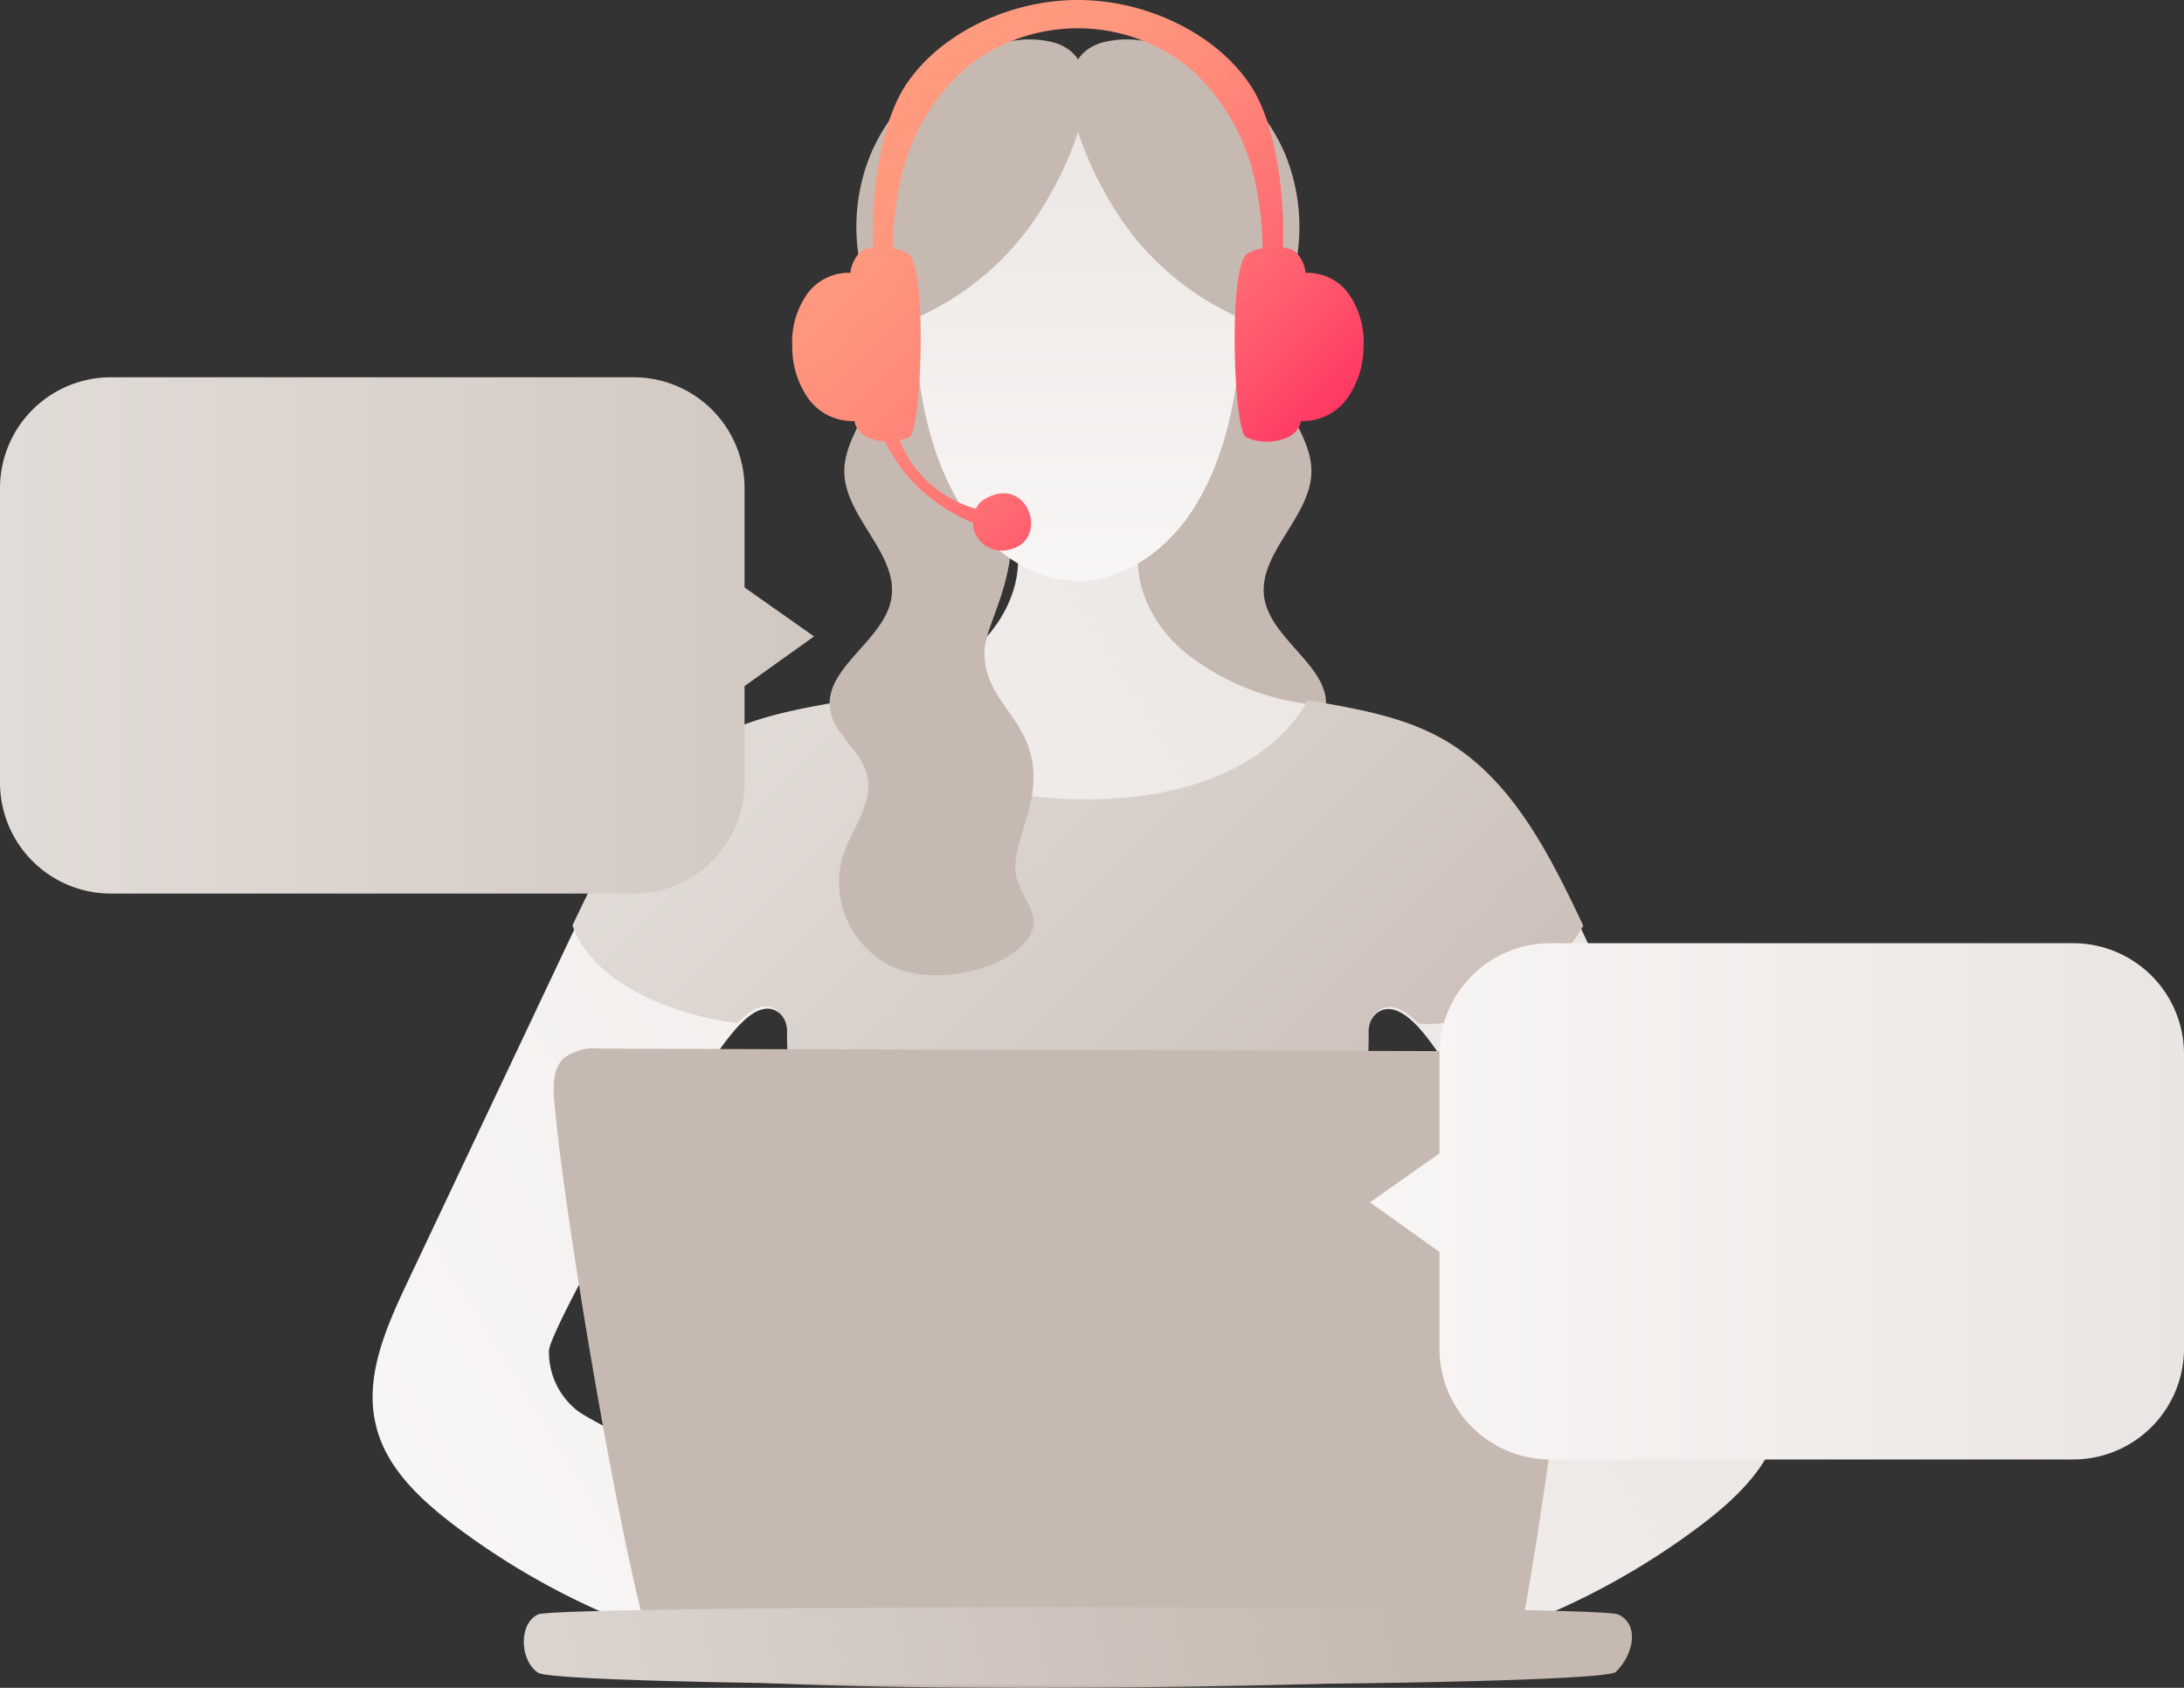
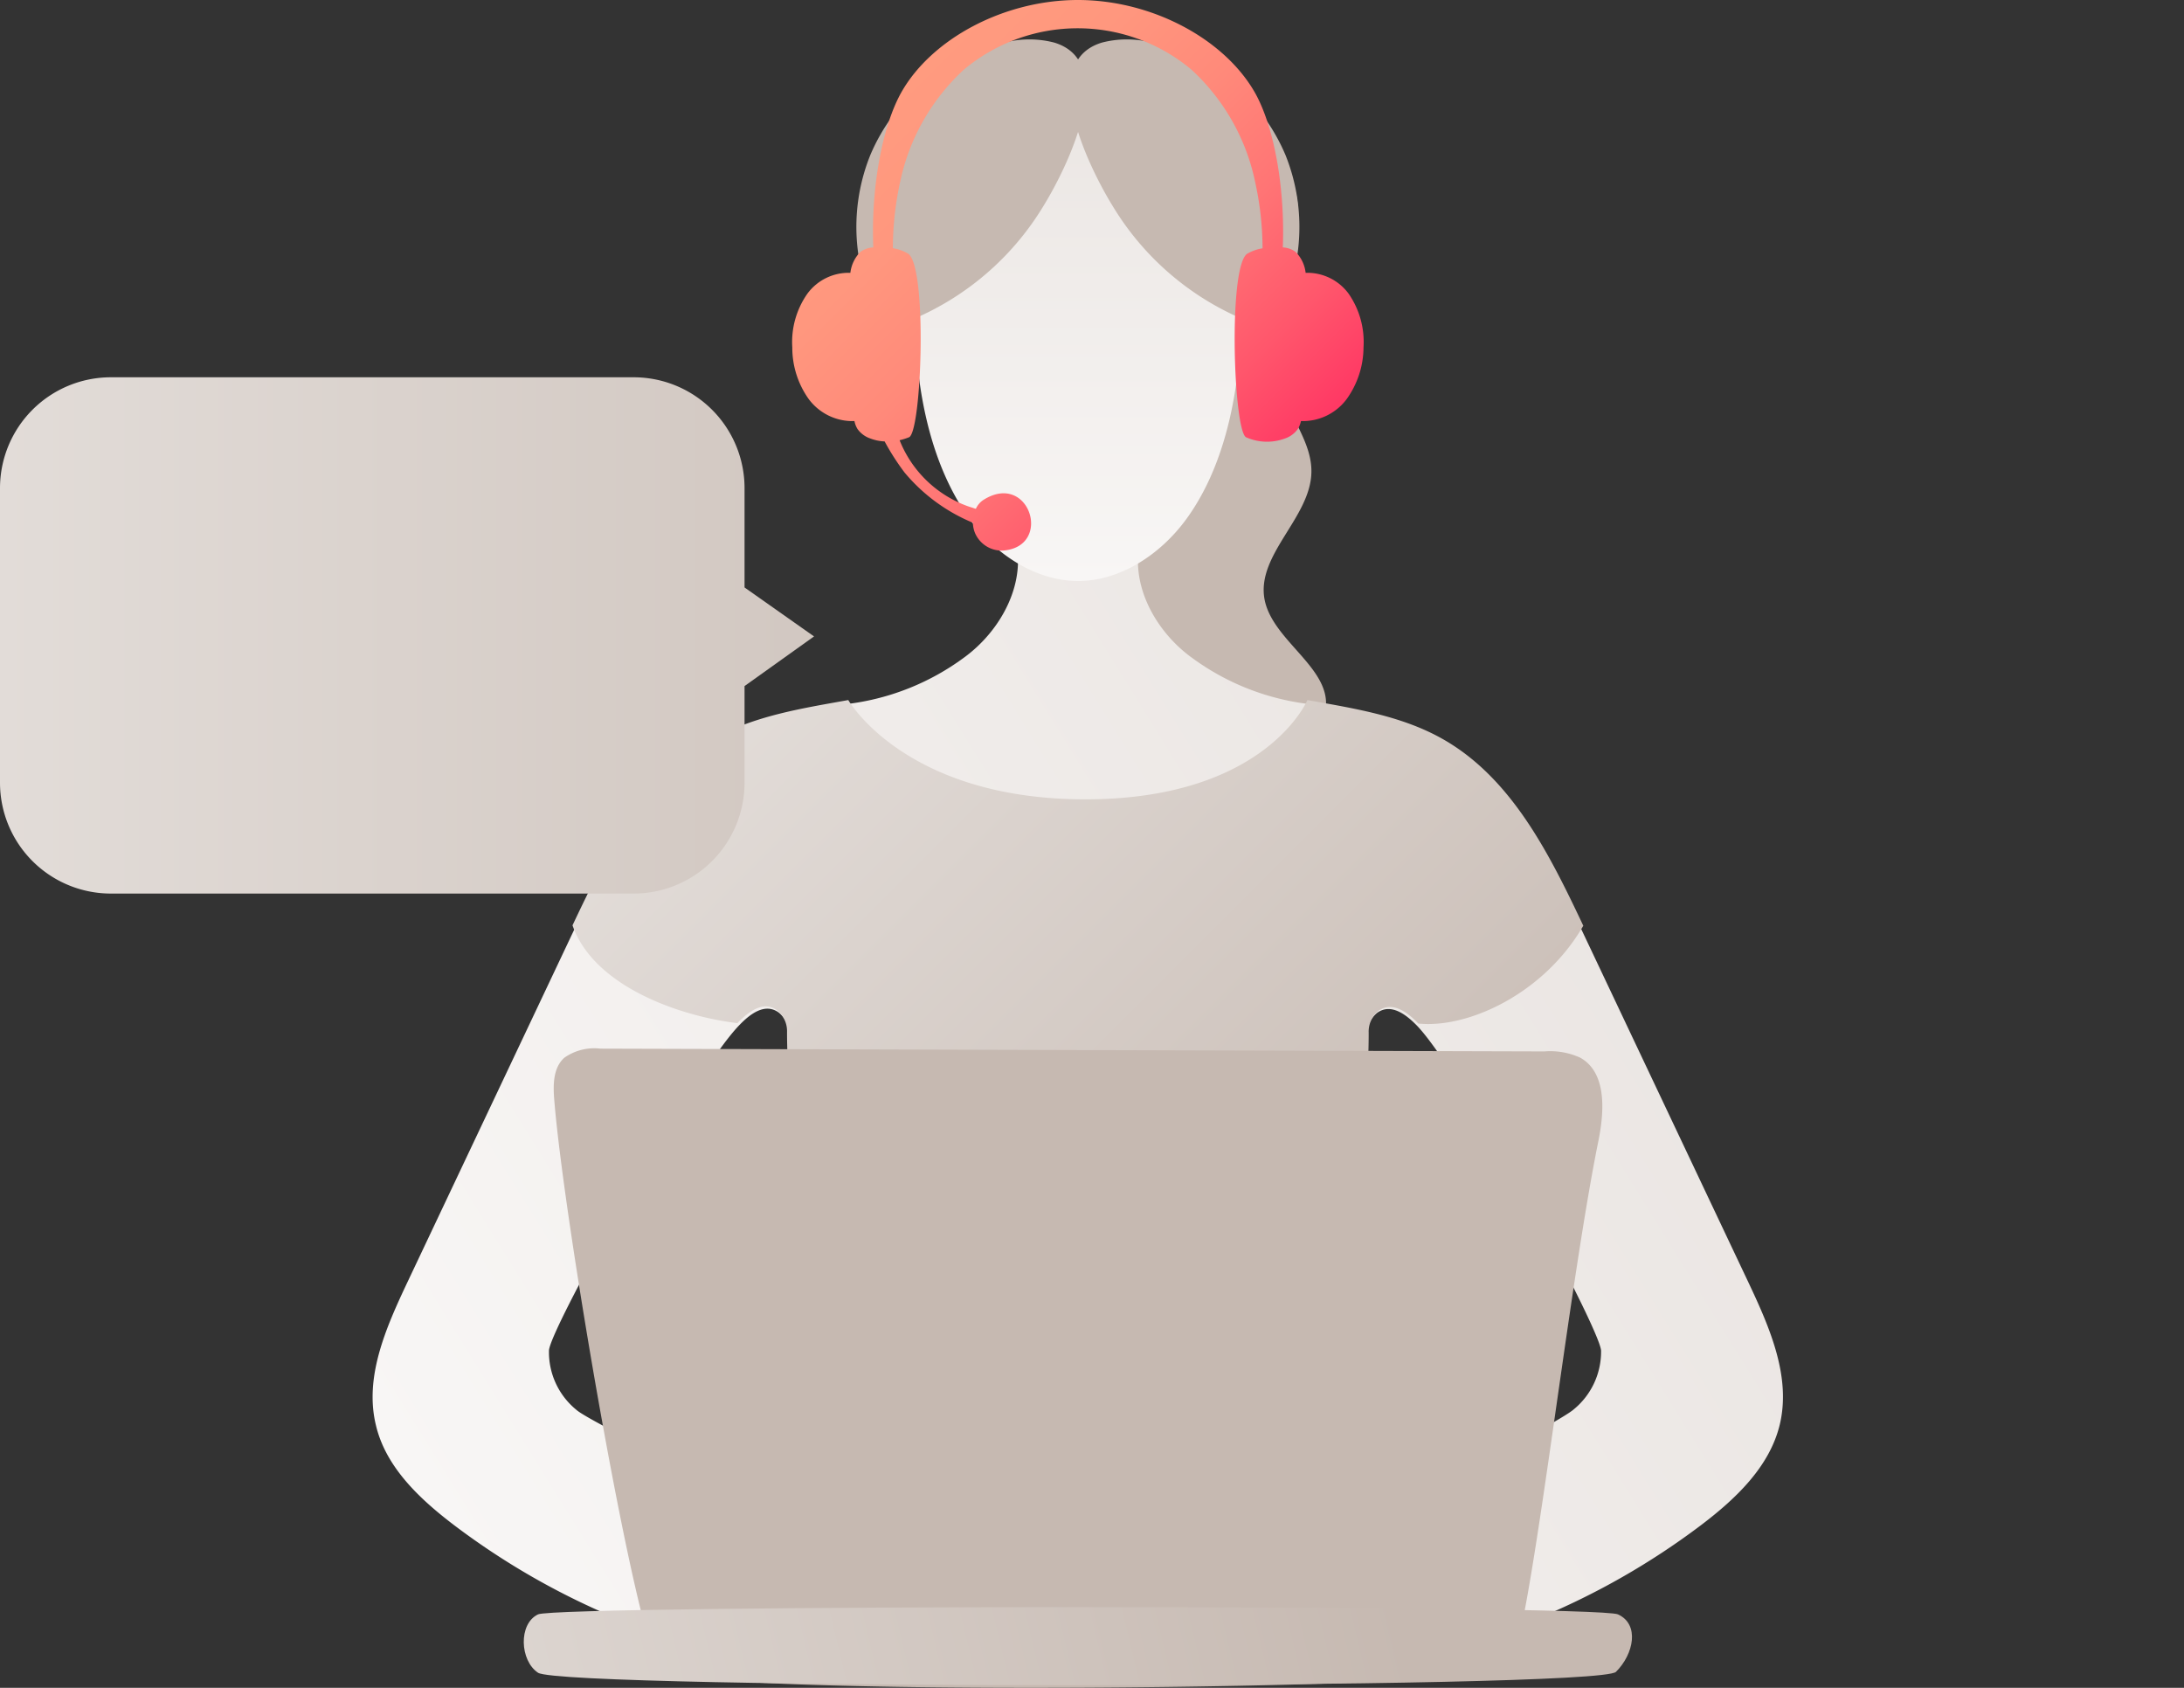
<svg xmlns="http://www.w3.org/2000/svg" xmlns:xlink="http://www.w3.org/1999/xlink" id="Layer_1" data-name="Layer 1" viewBox="0 0 220 170">
  <rect x="0" y="0" width="220" height="170" fill="#333333" stroke="none" />
  <defs>
    <style>.cls-1{fill:#c6b9b1;}.cls-2{fill:url(#linear-gradient);}.cls-3{fill:url(#linear-gradient-2);}.cls-4{fill:url(#linear-gradient-3);}.cls-5{fill:url(#linear-gradient-4);}.cls-6{fill:url(#linear-gradient-5);}.cls-7{fill:none;}.cls-8{fill:url(#linear-gradient-6);}.cls-9{fill:url(#linear-gradient-7);}</style>
    <linearGradient id="linear-gradient" x1="167.68" y1="84.83" x2="46.99" y2="159.67" gradientUnits="userSpaceOnUse">
      <stop offset="0" stop-color="#eae5e2" />
      <stop offset="1" stop-color="#f8f6f5" />
    </linearGradient>
    <linearGradient id="linear-gradient-2" x1="73.23" y1="71.91" x2="143.92" y2="142.6" gradientUnits="userSpaceOnUse">
      <stop offset="0" stop-color="#e2dcd8" />
      <stop offset="1" stop-color="#c6b9b1" />
    </linearGradient>
    <linearGradient id="linear-gradient-3" x1="108.58" y1="58.5" x2="108.58" y2="7.44" gradientUnits="userSpaceOnUse">
      <stop offset="0" stop-color="#f8f6f5" />
      <stop offset="1" stop-color="#eae5e2" />
    </linearGradient>
    <linearGradient id="linear-gradient-4" x1="89.43" y1="9.94" x2="127.72" y2="48.23" gradientUnits="userSpaceOnUse">
      <stop offset="0" stop-color="#ff9b7f" />
      <stop offset="0.19" stop-color="#ff977e" />
      <stop offset="0.4" stop-color="#ff8a7a" />
      <stop offset="0.61" stop-color="#ff7575" />
      <stop offset="0.82" stop-color="#ff576c" />
      <stop offset="1" stop-color="#ff3864" />
    </linearGradient>
    <linearGradient id="linear-gradient-5" x1="31.37" y1="183.95" x2="139.95" y2="158" xlink:href="#linear-gradient-2" />
    <linearGradient id="linear-gradient-6" x1="0" y1="64" x2="140" y2="64" xlink:href="#linear-gradient-2" />
    <linearGradient id="linear-gradient-7" x1="-1548" y1="121" x2="-1466" y2="121" gradientTransform="matrix(-1, 0, 0, 1, -1328, 0)" xlink:href="#linear-gradient" />
  </defs>
  <title>icons</title>
  <path class="cls-1" d="M112.26,41.94c.54,1.93,1.19,4,.33,5.87s-3.21,3.25-3.26,5.31c-.16,6.17,5.72,9.93,5.7,12.65,0,4.52-4,6.41-4.8,10.89s4.68,7.58,4.66,10.83-4.76,5.46,1,9c2.65,1.63,8.53,2.69,12.17.45a9.45,9.45,0,0,0,4.24-10.56c-.89-2.86-3.27-5.58-2.46-8.48.65-2.3,3.17-3.9,3.65-6.22.9-4.3-5.36-7.07-6.12-11.37-.78-4.47,4.62-8.17,4.73-12.71.08-3.05-2.26-5.66-3.09-8.61-1.9-6.7,2.18-11.29,1.72-18.25-.6-8.86-15.15-9.67-19.14-3C107.83,24,110.49,35.68,112.26,41.94Z" />
  <path class="cls-2" d="M132.41,154c.21-13.67,5.36-36.6,5.32-49.8a2.72,2.72,0,0,1,1-2.19c1.39-1,2.92.18,4,1.29,4.58,4.76,18.35,30.32,18.55,32.72a7.51,7.51,0,0,1-2.75,5.93c-1.67,1.51-22.25,11.85-26.22,17-2.22,2.88-4.11,3.18-2.36,5.91a6.84,6.84,0,0,0,6.64,3.09,74.36,74.36,0,0,0,34.75-14.33c3.48-2.64,6.89-5.85,7.93-10.09,1.18-4.85-1-9.81-3.13-14.33L159.24,93.49c-3.39-7.18-7.18-14.8-14.1-18.71-4.11-2.33-8.9-3.07-13.55-3.9a24.89,24.89,0,0,1-11.51-4.62C116.25,63.5,113.62,58.53,115,54H102.19c1.35,4.53-1.29,9.5-5.12,12.26a24.85,24.85,0,0,1-11.51,4.62c-4.65.83-9.44,1.57-13.55,3.9-6.91,3.91-10.7,11.53-14.1,18.71L41,129.23c-2.13,4.52-4.32,9.48-3.13,14.33,1,4.24,4.44,7.45,7.92,10.09A74.36,74.36,0,0,0,80.57,168a6.81,6.81,0,0,0,6.61-3c1.82-2.83-.09-3.65-2.31-6.56-4-5.18-25.14-14.93-26.81-16.44A7.49,7.49,0,0,1,55.3,136c.21-2.4,14.57-28,19.15-32.72,1.06-1.11,2.59-2.33,4-1.29a2.66,2.66,0,0,1,1,2.19c0,13.2,5.12,36.13,5.32,49.8Z" />
  <path class="cls-3" d="M132.52,154c.22-13.73,5.39-36.78,5.35-50a2.7,2.7,0,0,1,1-2.2c1.4-1,2.94.18,4,1.29,5,.52,12.66-3,16.62-9.85-3.41-7.22-7.22-14.88-14.17-18.81-4.13-2.34-8.94-3.08-13.62-3.92,0,0-4.2,10-22.37,10s-23.88-10-23.88-10c-4.67.84-9.48,1.58-13.62,3.92C64.89,78.32,61.08,86,57.67,93.2c2.18,6.24,11,9.19,16.61,9.85,1.07-1.11,2.61-2.33,4-1.29a2.7,2.7,0,0,1,1,2.2c0,13.26,5.14,36.31,5.35,50Z" />
-   <path class="cls-1" d="M101.92,53.12c.16,6.17-2.77,9.93-2.75,12.65,0,4.55,4,6.28,4.8,10.89.73,4.41-1.72,7.58-1.7,10.83s4.75,5.46-1,9c-2.66,1.63-8.54,2.69-12.18.45a9.47,9.47,0,0,1-4.24-10.56c.89-2.86,3.28-5.58,2.46-8.48-.64-2.3-3.17-3.9-3.65-6.22-.9-4.3,5.37-7.07,6.12-11.37.78-4.47-4.62-8.17-4.73-12.71-.07-3.05,2.26-5.66,3.1-8.61,1.9-6.7-2.19-11.29-1.72-18.25.59-8.86,15.14-9.67,19.14-3C109.32,24,101.86,51.06,101.92,53.12Z" />
  <path class="cls-4" d="M121.87,13.94a46.15,46.15,0,0,1,3.1,20c-.32,6.56-1.82,13.26-5.38,18.22-2.75,3.83-6.9,6.37-11,6.36s-8.27-2.53-11-6.36c-3.56-5-5.06-11.66-5.38-18.22a46.15,46.15,0,0,1,3.11-20l13.29-6.5Z" />
  <path class="cls-1" d="M89.23,33.15a19.35,19.35,0,0,1-1.55-17.56A19.35,19.35,0,0,1,101.2,4.29a9.93,9.93,0,0,1,5,0c6.62,2,1.18,12.82-1.19,16.62A28.23,28.23,0,0,1,89.23,33.15Z" />
  <path class="cls-1" d="M127.93,33.15a19.38,19.38,0,0,0,1.55-17.56A19.37,19.37,0,0,0,116,4.29a9.93,9.93,0,0,0-5,0c-6.63,2-1.19,12.82,1.18,16.62A28.25,28.25,0,0,0,127.93,33.15Z" />
  <path class="cls-5" d="M135.85,29.58a5.16,5.16,0,0,0-4.33-2.1,3.53,3.53,0,0,0-1-2.1,2.36,2.36,0,0,0-1.3-.46c.23-5.78-.81-12.07-2.83-15.63C123.28,3.88,116,0,108.58,0S93.87,3.88,90.8,9.29c-2,3.56-3.07,9.85-2.83,15.63a2.4,2.4,0,0,0-1.31.46,3.59,3.59,0,0,0-1,2.1,5.16,5.16,0,0,0-4.33,2.1A8.47,8.47,0,0,0,79.81,35a8.91,8.91,0,0,0,1.63,5.16,5.49,5.49,0,0,0,4.63,2.25,2.42,2.42,0,0,0,.31.8,2.61,2.61,0,0,0,1.28.95,4.58,4.58,0,0,0,1.45.3,24.62,24.62,0,0,0,2,3.12A17.81,17.81,0,0,0,98,52.65a3,3,0,0,0,.2,1,2.92,2.92,0,0,0,2.88,1.8c5-.42,2.61-8-2-5.11a2.09,2.09,0,0,0-.78.91L97.53,51a11.62,11.62,0,0,1-6.91-6.66,6.54,6.54,0,0,0,.95-.3c1.28-.54,1.86-17.17-.09-18.49A4.37,4.37,0,0,0,89.94,25a31.55,31.55,0,0,1,.74-6.7A21.31,21.31,0,0,1,97.11,7,17.85,17.85,0,0,1,120,7a21.24,21.24,0,0,1,6.43,11.31,31.56,31.56,0,0,1,.75,6.7,4.43,4.43,0,0,0-1.55.55c-1.94,1.32-1.37,18-.09,18.49a5.19,5.19,0,0,0,3.91.11,2.61,2.61,0,0,0,1.28-.95,2.44,2.44,0,0,0,.32-.8,5.5,5.5,0,0,0,4.63-2.25A9,9,0,0,0,137.35,35,8.54,8.54,0,0,0,135.85,29.58Z" />
  <path class="cls-1" d="M55.84,110.88c-.13-1.53-.16-3.29,1-4.34a5.23,5.23,0,0,1,3.64-.92l95.08.28a7.28,7.28,0,0,1,3.62.63c2.68,1.5,2.44,5.38,1.83,8.39-3.27,16.1-7,51.35-9.12,53.29S69,171,66.55,168.21,56.85,123.33,55.84,110.88Z" />
  <path class="cls-6" d="M54.2,168.48c-1.84-1.22-2-4.93,0-5.88s106.58-1,108.78,0,1.6,4-.2,5.79S56.76,170.16,54.2,168.48Z" />
-   <path class="cls-7" d="M105.19,122.93c-1.87,1.18-2.37,3.95-1.56,6a5.33,5.33,0,0,0,5.25,3.27C117.88,131.46,113.62,117.63,105.19,122.93Z" />
  <path class="cls-8" d="M63.83,90H11.17A11.17,11.17,0,0,1,0,78.83V49.17A11.17,11.17,0,0,1,11.17,38H63.83A11.17,11.17,0,0,1,75,49.17v10l7,4.93-7,5v9.77A11.17,11.17,0,0,1,63.83,90Z" />
-   <path class="cls-9" d="M156.17,147h52.66A11.17,11.17,0,0,0,220,135.83V106.17A11.17,11.17,0,0,0,208.83,95H156.17A11.17,11.17,0,0,0,145,106.17v10l-7,4.93,7,5v9.77A11.17,11.17,0,0,0,156.17,147Z" />
</svg>